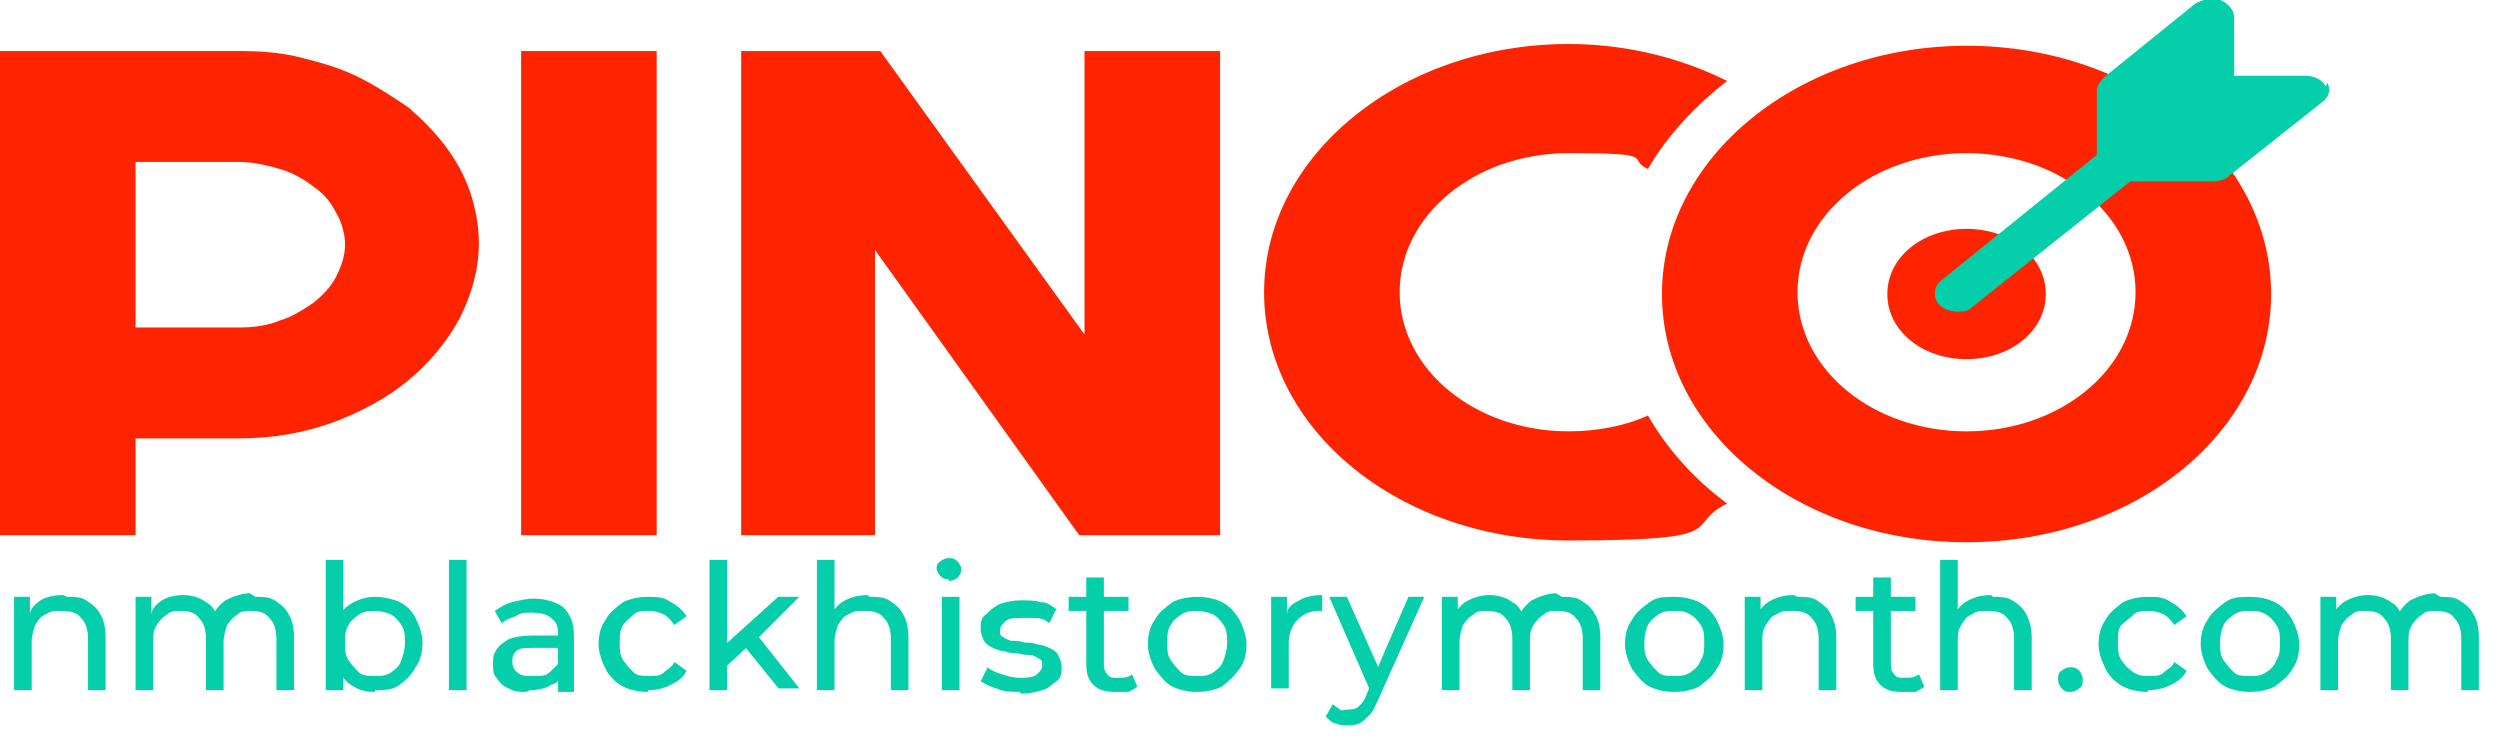
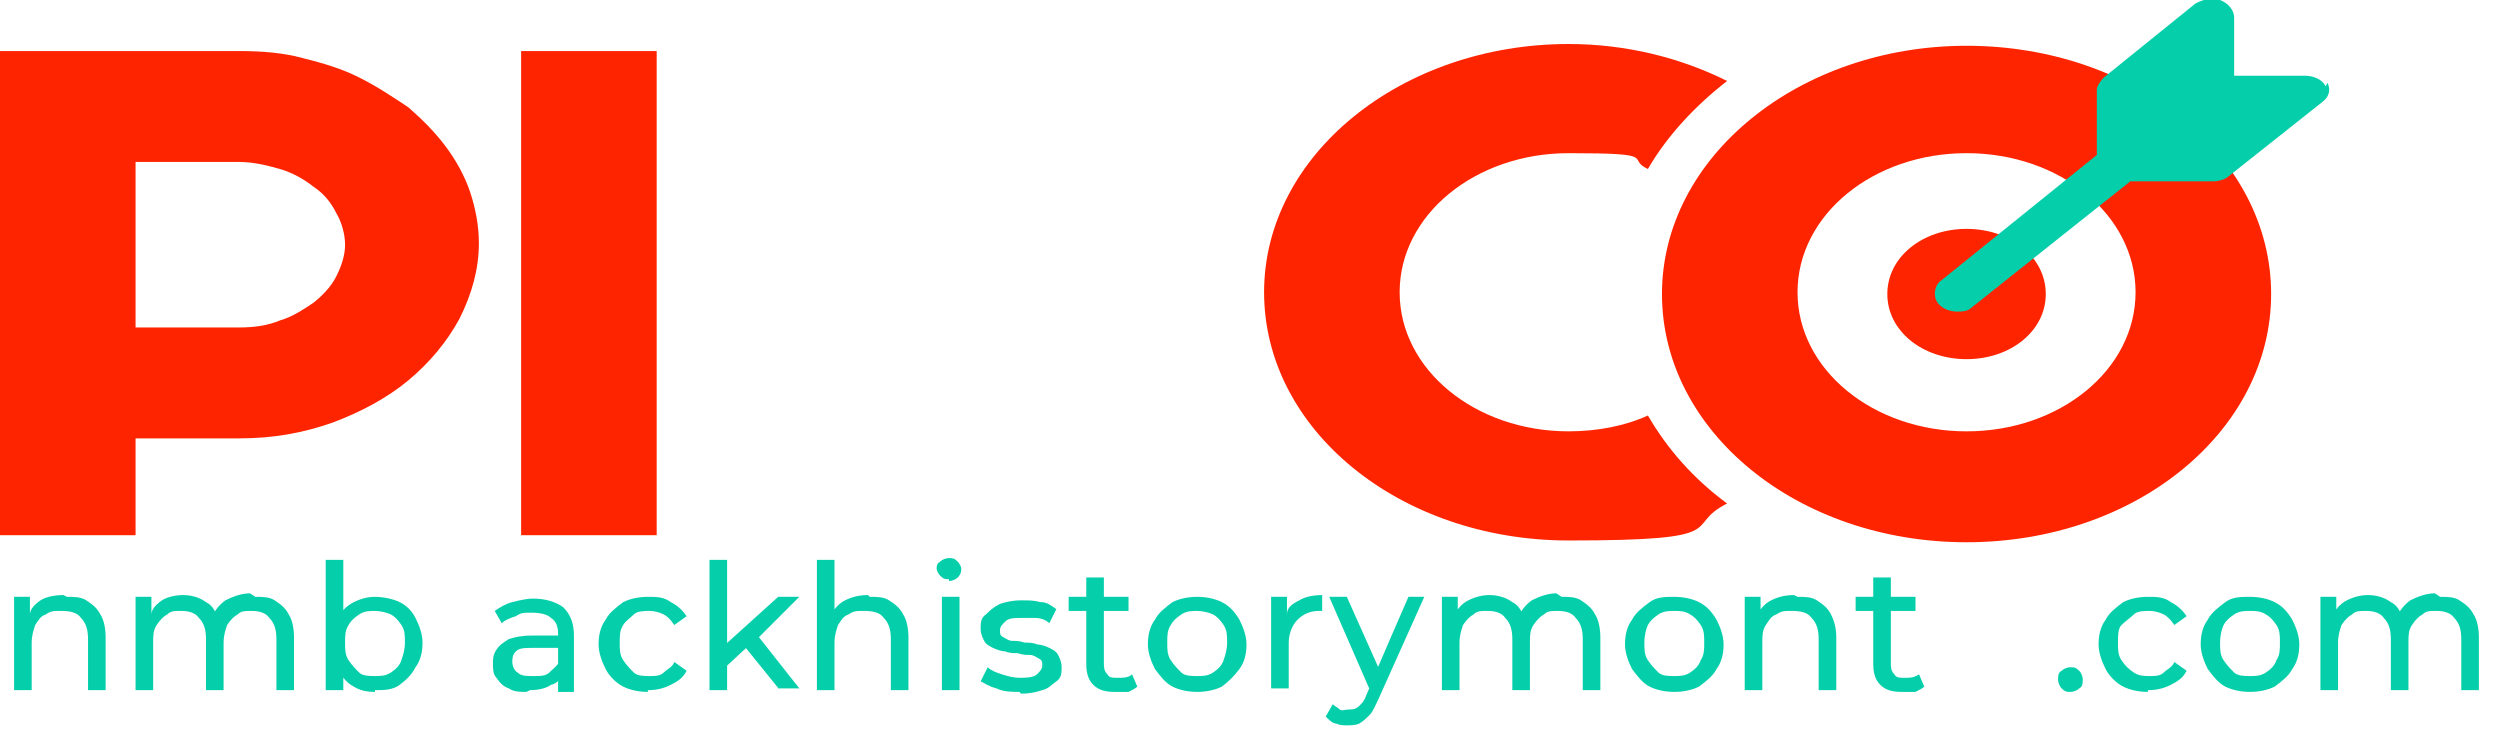
<svg xmlns="http://www.w3.org/2000/svg" id="_Шар_1" data-name="Шар 1" version="1.1" viewBox="0 0 142 42">
  <defs>
    <style>
      .cls-1 {
        fill: #ff2400;
      }

      .cls-1, .cls-2 {
        stroke-width: 0px;
      }

      .cls-2 {
        fill: #04cfaa;
      }
    </style>
  </defs>
  <path class="cls-1" d="M7.8,30.4H0V2.9h13.6c1.3,0,2.5.1,3.6.4,1.2.3,2.2.6,3.2,1.1,1,.5,1.9,1.1,2.8,1.7.8.7,1.5,1.4,2.1,2.2.6.8,1.1,1.7,1.4,2.6.3.9.5,1.9.5,2.9,0,1.5-.4,2.9-1.1,4.3-.7,1.3-1.7,2.5-2.9,3.5-1.2,1-2.7,1.8-4.3,2.4-1.7.6-3.4.9-5.3.9h-5.9v5.5ZM7.7,9.2v9.4h5.9c.8,0,1.6-.1,2.3-.4.7-.2,1.3-.6,1.9-1,.5-.4,1-.9,1.3-1.5.3-.6.5-1.2.5-1.8s-.2-1.3-.5-1.8c-.3-.6-.7-1.1-1.3-1.5-.5-.4-1.2-.8-1.9-1s-1.5-.4-2.3-.4h-5.9Z" />
  <path class="cls-1" d="M37.3,30.4h-7.7V2.9h7.7v27.5Z" />
-   <path class="cls-1" d="M61.3,30.4l-11.6-16.2v16.2h-7.6V2.9h7.9l11.6,16.1V2.9h7.7v27.5h-7.9Z" />
  <path class="cls-1" d="M93.6,23.6c-1.3.6-2.9.9-4.5.9-5.3,0-9.6-3.5-9.6-7.9s4.3-7.9,9.6-7.9,3.2.3,4.5.9c1.1-1.9,2.7-3.6,4.5-5-2.6-1.3-5.7-2.1-9-2.1-9.5,0-17.3,6.3-17.3,14.1s7.7,14.1,17.3,14.1,6.4-.8,9-2.1c-1.9-1.4-3.4-3.1-4.5-5Z" />
  <path class="cls-1" d="M111.7,2.6c-9.5,0-17.3,6.3-17.3,14.1s7.7,14.1,17.3,14.1,17.3-6.3,17.3-14.1-7.7-14.1-17.3-14.1ZM111.7,24.5c-5.3,0-9.6-3.5-9.6-7.9s4.3-7.9,9.6-7.9,9.6,3.5,9.6,7.9-4.3,7.9-9.6,7.9Z" />
  <path class="cls-1" d="M111.7,20.4c2.5,0,4.5-1.6,4.5-3.7s-2-3.7-4.5-3.7-4.5,1.6-4.5,3.7,2,3.7,4.5,3.7Z" />
  <path class="cls-2" d="M132.1,4.9c-.2-.4-.7-.6-1.2-.6h-4V1c0-.4-.3-.8-.8-1-.5-.2-1,0-1.4.2l-5.2,4.2c-.2.2-.4.5-.4.7v3.7l-8.8,7.1c-.3.2-.4.5-.4.8,0,.6.6,1,1.3,1s.7-.2,1-.4l8.8-7h4.7c.3,0,.7-.1.9-.3l5.3-4.2c.4-.3.5-.7.3-1.1Z" />
  <g>
    <path class="cls-2" d="M3.8,33.9c.4,0,.8,0,1.1.2.3.2.6.4.8.8.2.3.3.8.3,1.3v3h-1v-2.9c0-.5-.1-.9-.4-1.2-.2-.3-.6-.4-1.1-.4s-.6,0-.9.2c-.3.1-.4.3-.6.6-.1.3-.2.6-.2,1v2.7h-1v-5.3h.9v1.4-.4c0-.3.3-.6.6-.8s.8-.3,1.3-.3Z" />
    <path class="cls-2" d="M14.5,33.9c.4,0,.8,0,1.1.2.3.2.6.4.8.8.2.3.3.8.3,1.3v3h-1v-2.9c0-.5-.1-.9-.4-1.2-.2-.3-.6-.4-1-.4s-.6,0-.8.2c-.2.1-.4.3-.6.6-.1.3-.2.6-.2,1v2.7h-1v-2.9c0-.5-.1-.9-.4-1.2-.2-.3-.6-.4-1-.4s-.6,0-.8.2c-.2.1-.4.3-.6.6s-.2.6-.2,1v2.7h-1v-5.3h.9v1.4-.4c0-.3.3-.6.6-.8.3-.2.8-.3,1.2-.3s.9.1,1.3.4c.4.2.6.6.7,1.1l-.4-.2c.2-.4.4-.7.8-1,.4-.2.9-.4,1.4-.4Z" />
    <path class="cls-2" d="M18.5,39.2v-7.4h1v4.8c-.1,0,0,1.2,0,1.2v1.4h-.9ZM21.3,39.3c-.5,0-.9-.1-1.2-.3-.4-.2-.6-.5-.9-.9-.2-.4-.3-.9-.3-1.5s.1-1.1.3-1.5c.2-.4.5-.7.9-.9.4-.2.8-.3,1.2-.3s1,.1,1.4.3.7.5.9.9c.2.4.4.9.4,1.4s-.1,1-.4,1.4c-.2.4-.5.7-.9,1s-.9.3-1.4.3ZM21.3,38.4c.3,0,.6,0,.9-.2s.5-.4.6-.7.2-.6.2-1,0-.7-.2-1-.4-.5-.6-.6-.6-.2-.9-.2-.6,0-.9.2-.5.4-.6.6c-.2.3-.2.6-.2,1s0,.7.2,1c.2.3.4.5.6.7s.6.2.9.2Z" />
-     <path class="cls-2" d="M25.5,39.2v-7.4h1v7.4h-1Z" />
+     <path class="cls-2" d="M25.5,39.2v-7.4h1h-1Z" />
    <path class="cls-2" d="M29.9,39.3c-.4,0-.7,0-1-.2-.3-.1-.5-.3-.7-.6-.2-.2-.2-.5-.2-.8s0-.5.2-.8.4-.4.7-.6c.3-.1.7-.2,1.3-.2h1.7v.7h-1.6c-.5,0-.8,0-1,.2-.2.2-.2.4-.2.6s.1.5.3.6c.2.2.5.2.9.2s.7,0,.9-.2.5-.4.6-.7l.2.7c-.1.3-.3.6-.7.7-.3.2-.7.3-1.2.3ZM31.7,39.2v-1.3c0,0,0-1.9,0-1.9,0-.4-.1-.7-.4-.9-.2-.2-.6-.3-1.1-.3s-.6,0-.9.2c-.3.1-.6.2-.8.4l-.4-.7c.3-.2.6-.4,1-.5.4-.1.8-.2,1.2-.2.7,0,1.3.2,1.7.5.4.4.6.9.6,1.6v3.2h-.9Z" />
    <path class="cls-2" d="M36.8,39.3c-.5,0-1-.1-1.4-.3s-.8-.6-1-1c-.2-.4-.4-.9-.4-1.4s.1-1,.4-1.4c.2-.4.6-.7,1-1,.4-.2.9-.3,1.4-.3s.9,0,1.3.3c.4.2.7.5.9.8l-.7.5c-.2-.3-.4-.5-.6-.6-.2-.1-.5-.2-.8-.2s-.7,0-.9.2-.5.4-.6.6c-.2.3-.2.6-.2,1s0,.7.2,1c.2.3.4.5.6.7s.6.2.9.2.6,0,.8-.2.5-.3.6-.6l.7.5c-.2.4-.5.6-.9.8-.4.2-.8.3-1.3.3Z" />
    <path class="cls-2" d="M40.3,39.2v-7.4h1v7.4h-1ZM41.1,37.9v-1.2s3.1-2.8,3.1-2.8h1.2l-2.3,2.3-.5.4-1.4,1.3ZM44.3,39.2l-2.1-2.6.6-.8,2.6,3.3h-1.2Z" />
    <path class="cls-2" d="M49.4,33.9c.4,0,.8,0,1.1.2.3.2.6.4.8.8.2.3.3.8.3,1.3v3h-1v-2.9c0-.5-.1-.9-.4-1.2-.2-.3-.6-.4-1.1-.4s-.6,0-.9.2c-.3.1-.4.3-.6.6-.1.3-.2.6-.2,1v2.7h-1v-7.4h1v3.5l-.2-.4c.2-.3.4-.6.8-.8s.8-.3,1.3-.3Z" />
    <path class="cls-2" d="M53.9,32.9c-.2,0-.3,0-.5-.2-.1-.1-.2-.3-.2-.4s0-.3.2-.4c.1-.1.3-.2.5-.2s.3,0,.5.2c.1.1.2.3.2.4s0,.3-.2.5c-.1.1-.3.2-.5.2ZM53.5,39.2v-5.3h1v5.3h-1Z" />
    <path class="cls-2" d="M57.9,39.3c-.4,0-.9,0-1.3-.2-.4-.1-.7-.3-.9-.4l.4-.8c.2.2.5.3.8.4s.7.2,1,.2.8,0,1-.2.3-.3.3-.5,0-.3-.2-.4-.3-.2-.5-.2-.4,0-.7-.1c-.2,0-.5,0-.7-.1-.2,0-.5-.1-.7-.2-.2-.1-.4-.2-.5-.4-.1-.2-.2-.4-.2-.7s0-.6.3-.8c.2-.2.4-.4.8-.6.3-.1.7-.2,1.2-.2s.7,0,1.1.1c.4,0,.6.2.9.4l-.4.8c-.2-.2-.5-.3-.8-.3-.3,0-.5,0-.8,0-.4,0-.7,0-.9.2s-.3.3-.3.5,0,.3.2.4.3.2.5.2c.2,0,.4,0,.7.1.2,0,.5,0,.7.1.2,0,.5.1.7.2.2.1.4.2.5.4.1.2.2.4.2.7s0,.6-.3.8-.4.4-.8.5c-.3.1-.7.2-1.2.2Z" />
    <path class="cls-2" d="M60.7,34.7v-.8h3.4v.8h-3.4ZM63.3,39.3c-.5,0-.9-.1-1.2-.4-.3-.3-.4-.7-.4-1.2v-4.9h1v4.8c0,.3,0,.5.2.7.1.2.3.2.6.2s.6,0,.8-.2l.3.7c-.1.1-.3.2-.5.3-.2,0-.4,0-.6,0Z" />
    <path class="cls-2" d="M68,39.3c-.5,0-1-.1-1.4-.3-.4-.2-.7-.6-1-1-.2-.4-.4-.9-.4-1.4s.1-1,.4-1.4c.2-.4.6-.7,1-1,.4-.2.9-.3,1.4-.3s1,.1,1.4.3c.4.2.7.5,1,1,.2.4.4.9.4,1.4s-.1,1-.4,1.4-.6.7-1,1c-.4.2-.9.3-1.4.3ZM68,38.4c.3,0,.6,0,.9-.2s.5-.4.6-.7.2-.6.2-1,0-.7-.2-1-.4-.5-.6-.6-.6-.2-.9-.2-.6,0-.9.2-.5.4-.6.6c-.2.3-.2.6-.2,1s0,.7.2,1c.2.3.4.5.6.7s.6.2.9.2Z" />
    <path class="cls-2" d="M72.2,39.2v-5.3h.9v1.4-.4c0-.4.3-.6.7-.8.3-.2.8-.3,1.3-.3v.9s0,0-.1,0h-.1c-.5,0-.9.2-1.2.5-.3.3-.5.8-.5,1.3v2.6h-1Z" />
    <path class="cls-2" d="M76.6,41.2c-.3,0-.5,0-.7-.1-.2,0-.4-.2-.6-.4l.4-.7c.1.1.3.2.4.3s.3,0,.5,0,.4,0,.6-.2.3-.3.4-.6l.3-.7h0c0-.1,2.1-4.9,2.1-4.9h.9l-2.6,5.8c-.2.4-.3.7-.5.9-.2.2-.4.4-.6.5s-.5.1-.8.1ZM77.9,39.4l-2.4-5.5h1l2.1,4.7-.6.8Z" />
    <path class="cls-2" d="M88.7,33.9c.4,0,.8,0,1.1.2.3.2.6.4.8.8.2.3.3.8.3,1.3v3h-1v-2.9c0-.5-.1-.9-.4-1.2-.2-.3-.6-.4-1-.4s-.6,0-.8.2c-.2.1-.4.3-.6.6s-.2.6-.2,1v2.7h-1v-2.9c0-.5-.1-.9-.4-1.2-.2-.3-.6-.4-1-.4s-.6,0-.8.2c-.2.1-.4.3-.6.6-.1.3-.2.6-.2,1v2.7h-1v-5.3h.9v1.4l-.2-.4c.2-.3.4-.6.8-.8s.8-.3,1.2-.3.9.1,1.3.4c.4.2.6.6.7,1.1l-.4-.2c.2-.4.4-.7.8-1,.4-.2.9-.4,1.4-.4Z" />
    <path class="cls-2" d="M95.1,39.3c-.5,0-1-.1-1.4-.3-.4-.2-.7-.6-1-1-.2-.4-.4-.9-.4-1.4s.1-1,.4-1.4c.2-.4.6-.7,1-1s.9-.3,1.4-.3,1,.1,1.4.3c.4.2.7.5,1,1,.2.4.4.9.4,1.4s-.1,1-.4,1.4c-.2.4-.6.7-1,1-.4.2-.9.3-1.4.3ZM95.1,38.4c.3,0,.6,0,.9-.2.3-.2.5-.4.6-.7.2-.3.2-.6.2-1s0-.7-.2-1c-.2-.3-.4-.5-.6-.6-.3-.2-.6-.2-.9-.2s-.6,0-.9.2-.5.4-.6.6-.2.6-.2,1,0,.7.2,1,.4.5.6.7.6.2.9.2Z" />
    <path class="cls-2" d="M102.1,33.9c.4,0,.8,0,1.1.2.3.2.6.4.8.8s.3.8.3,1.3v3h-1v-2.9c0-.5-.1-.9-.4-1.2-.2-.3-.6-.4-1.1-.4s-.6,0-.9.2c-.3.1-.4.3-.6.6s-.2.6-.2,1v2.7h-1v-5.3h.9v1.4l-.2-.4c.2-.3.4-.6.8-.8.4-.2.8-.3,1.3-.3Z" />
    <path class="cls-2" d="M105.4,34.7v-.8h3.4v.8h-3.4ZM108,39.3c-.5,0-.9-.1-1.2-.4-.3-.3-.4-.7-.4-1.2v-4.9h1v4.8c0,.3,0,.5.2.7.1.2.3.2.6.2s.5,0,.8-.2l.3.7c-.1.1-.3.2-.5.3-.2,0-.4,0-.6,0Z" />
-     <path class="cls-2" d="M113.2,33.9c.4,0,.8,0,1.1.2.3.2.6.4.8.8s.3.8.3,1.3v3h-1v-2.9c0-.5-.1-.9-.4-1.2-.2-.3-.6-.4-1.1-.4s-.6,0-.9.2c-.3.1-.4.3-.6.6s-.2.6-.2,1v2.7h-1v-7.4h1v3.5l-.2-.4c.2-.3.4-.6.8-.8.4-.2.8-.3,1.3-.3Z" />
    <path class="cls-2" d="M117.6,39.3c-.2,0-.3,0-.5-.2-.1-.1-.2-.3-.2-.5s0-.4.2-.5c.1-.1.3-.2.5-.2s.3,0,.5.2c.1.1.2.3.2.5s0,.4-.2.5c-.1.1-.3.2-.5.2Z" />
    <path class="cls-2" d="M122,39.3c-.5,0-1-.1-1.4-.3-.4-.2-.8-.6-1-1-.2-.4-.4-.9-.4-1.4s.1-1,.4-1.4c.2-.4.6-.7,1-1,.4-.2.9-.3,1.4-.3s.9,0,1.3.3c.4.2.7.5.9.8l-.7.5c-.2-.3-.4-.5-.6-.6-.2-.1-.5-.2-.8-.2s-.7,0-.9.2-.5.4-.7.6-.2.6-.2,1,0,.7.2,1,.4.5.7.7.6.2.9.2.6,0,.8-.2.5-.3.6-.6l.7.5c-.2.4-.5.6-.9.8-.4.2-.8.3-1.3.3Z" />
    <path class="cls-2" d="M127.8,39.3c-.5,0-1-.1-1.4-.3-.4-.2-.7-.6-1-1-.2-.4-.4-.9-.4-1.4s.1-1,.4-1.4c.2-.4.6-.7,1-1s.9-.3,1.4-.3,1,.1,1.4.3c.4.2.7.5,1,1,.2.4.4.9.4,1.4s-.1,1-.4,1.4c-.2.4-.6.7-1,1-.4.2-.9.3-1.4.3ZM127.8,38.4c.3,0,.6,0,.9-.2.3-.2.5-.4.6-.7.2-.3.2-.6.2-1s0-.7-.2-1c-.2-.3-.4-.5-.6-.6-.3-.2-.6-.2-.9-.2s-.6,0-.9.2-.5.4-.6.6-.2.6-.2,1,0,.7.2,1,.4.5.6.7.6.2.9.2Z" />
    <path class="cls-2" d="M138.6,33.9c.4,0,.8,0,1.1.2.3.2.6.4.8.8.2.3.3.8.3,1.3v3h-1v-2.9c0-.5-.1-.9-.4-1.2-.2-.3-.6-.4-1-.4s-.6,0-.8.2c-.2.1-.4.3-.6.6s-.2.6-.2,1v2.7h-1v-2.9c0-.5-.1-.9-.4-1.2-.2-.3-.6-.4-1-.4s-.6,0-.8.2c-.2.1-.4.3-.6.6-.1.3-.2.6-.2,1v2.7h-1v-5.3h.9v1.4l-.2-.4c.2-.3.4-.6.8-.8s.8-.3,1.2-.3.9.1,1.3.4c.4.2.6.6.7,1.1l-.4-.2c.2-.4.4-.7.8-1,.4-.2.9-.4,1.4-.4Z" />
  </g>
</svg>